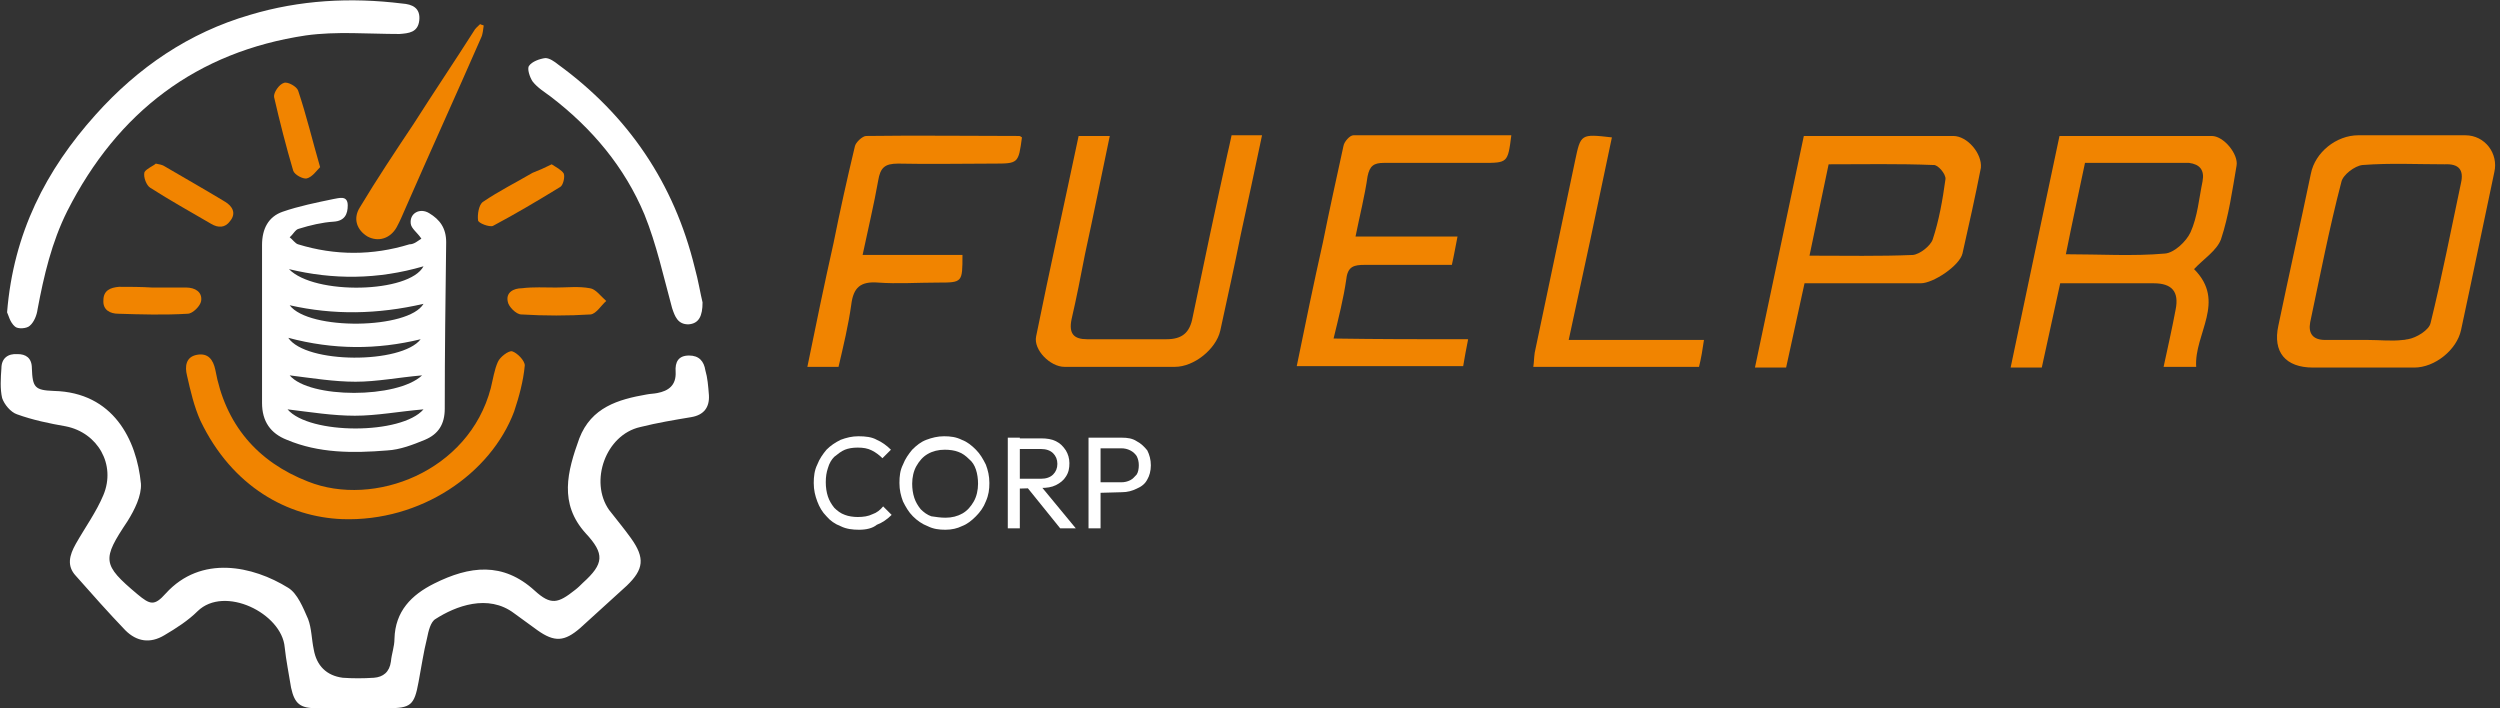
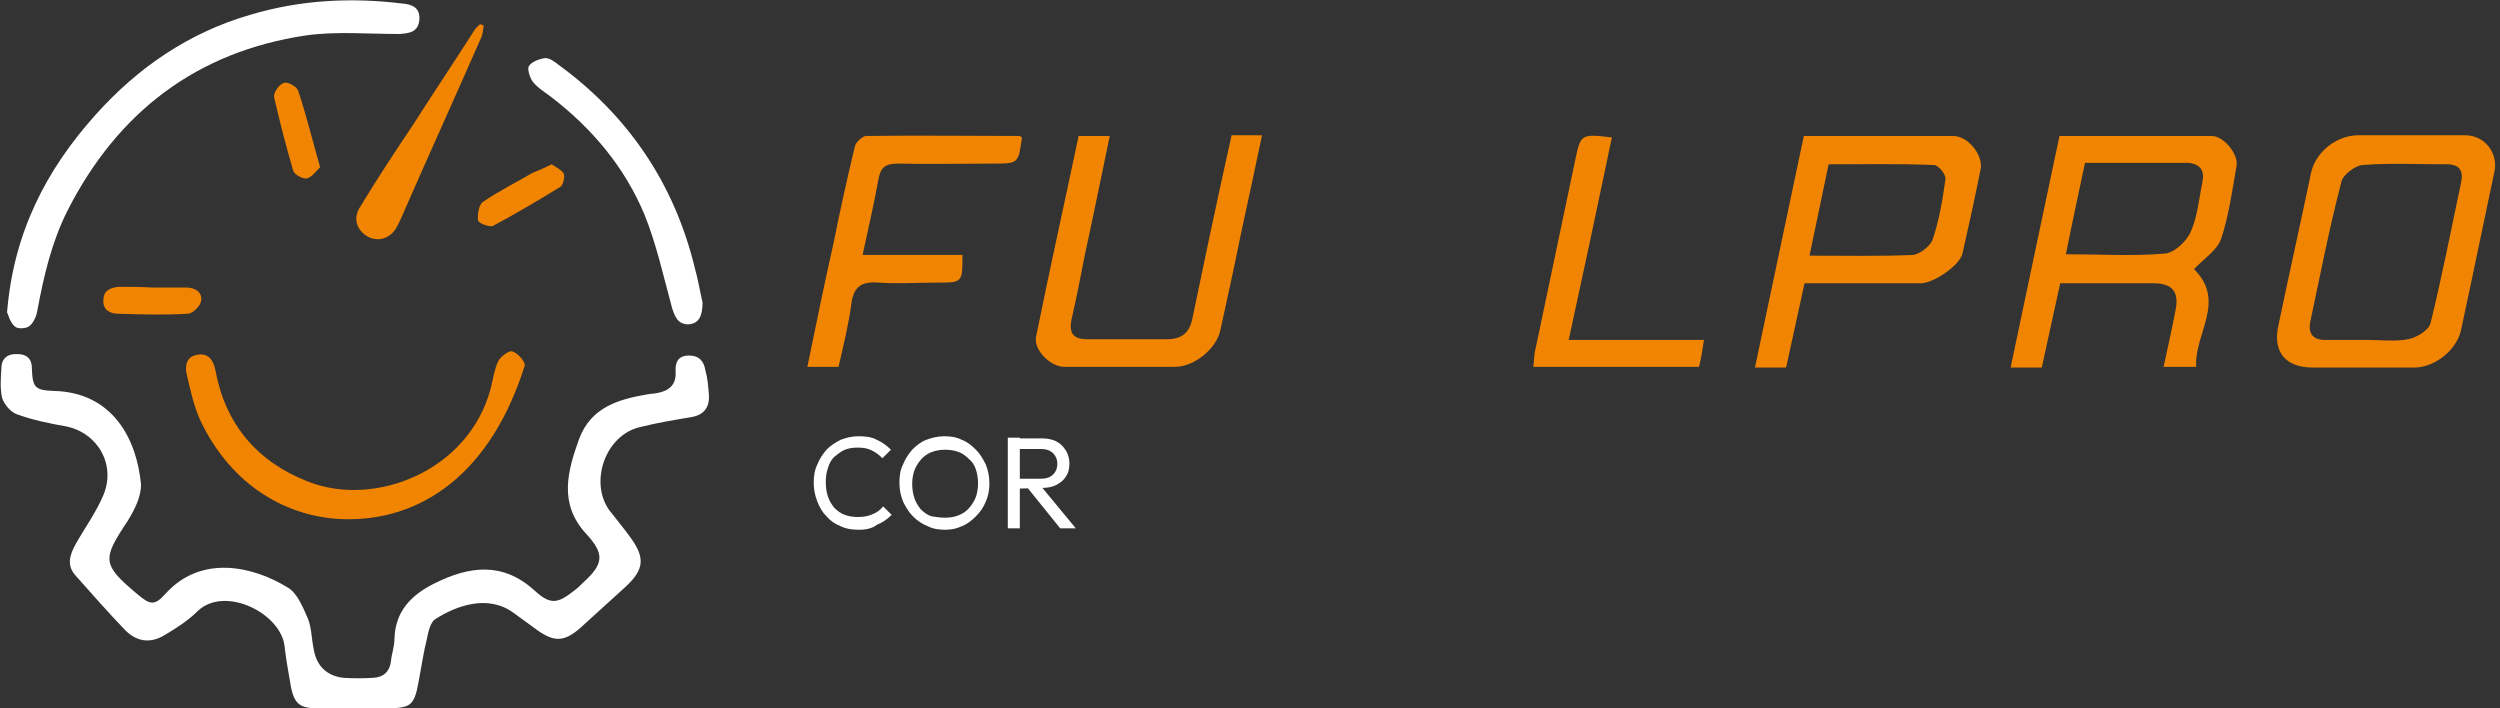
<svg xmlns="http://www.w3.org/2000/svg" version="1.1" id="Layer_1" x="0px" y="0px" viewBox="0 0 353 100" style="enable-background:new 0 0 353 100;" xml:space="preserve">
  <rect x="0" y="0" width="353" height="100" fill="#333333" stroke="none" />
  <style type="text/css">
	.st0{fill:#FFFFFF;}
	.st1{fill:#F18400;}
</style>
  <path class="st0" d="M100.1,55.8c0.1,1.7-0.7,2.8-2.5,3.1c-2.4,0.4-4.8,0.8-7.2,1.4C85.5,61.4,83.2,68,86,72c1,1.3,2.1,2.6,3.1,4  c2,2.8,1.8,4.4-0.6,6.7c-2.2,2-4.4,4-6.6,6c-2.2,1.9-3.6,2-6,0.3c-1.1-0.8-2.2-1.6-3.3-2.4c-3.7-2.8-8.3-1-11.1,0.8  c-0.7,0.4-1,1.7-1.2,2.7c-0.5,2-0.8,4.1-1.2,6.2c-0.6,3.3-1.1,3.7-4.4,3.7c-3.3,0-6.7,0-10,0c-2.3,0-3.1-0.6-3.6-2.9  c-0.3-1.9-0.7-3.8-0.9-5.7c-0.4-4.8-8.5-8.8-12.3-5.1c-1.3,1.3-3,2.4-4.7,3.4c-2,1.2-3.9,0.9-5.5-0.7c-2.4-2.5-4.7-5.1-7-7.7  c-1.3-1.4-0.9-2.9,0-4.5c1.3-2.3,2.9-4.5,3.9-6.9c1.8-4.3-0.8-8.8-5.3-9.7c-2.3-0.4-4.7-0.9-6.9-1.7c-0.9-0.3-1.8-1.4-2.1-2.3  C0,54.9,0.1,53.4,0.2,52c0-1.4,0.9-2.1,2.3-2c1.1,0,2,0.5,2,2c0.1,2.7,0.4,3.1,3.1,3.2c8.4,0.2,11.7,6.9,12.3,13.1  C20,70,19,72,18,73.6c-3.6,5.4-3.6,6.1,1.4,10.3c1.8,1.5,2.4,1.7,4-0.1c5-5.5,12.3-3.9,17.3-0.8c1.3,0.8,2.1,2.8,2.8,4.4  c0.5,1.3,0.5,2.9,0.8,4.3c0.4,2.3,1.8,3.7,4.1,4c1.4,0.1,2.9,0.1,4.4,0c1.3-0.1,2.2-0.8,2.4-2.3c0.1-1.1,0.5-2.1,0.5-3.2  c0.1-3.9,2.4-6.2,5.6-7.8c5-2.5,9.7-3.1,14.2,1c2.3,2.1,3.3,1.8,5.7-0.1c0.4-0.3,0.8-0.7,1.1-1c3-2.7,3.1-4.1,0.4-7  c-3.8-4.2-2.6-8.7-0.9-13.4c1.7-4.4,5.5-5.5,9.5-6.2c0.5-0.1,1-0.1,1.5-0.2c1.6-0.3,2.7-1.1,2.6-3c-0.1-1.4,0.4-2.3,1.9-2.3  c1.4,0,2.1,0.8,2.3,2.1C99.9,53.3,100,54.5,100.1,55.8z" />
-   <path class="st0" d="M59.5,33.7c-0.6-0.9-1.4-1.4-1.5-2.1c-0.2-1.5,1.3-2.3,2.6-1.5c1.5,0.9,2.4,2.1,2.4,4.1  c-0.1,7.8-0.2,15.6-0.2,23.5c0,2.2-0.9,3.6-2.8,4.4c-1.7,0.7-3.5,1.4-5.3,1.5C49.8,64,45,64,40.5,62.1c-2.3-0.9-3.5-2.6-3.5-5.2  c0-7.4,0-14.9,0-22.3c0-2.3,0.9-4,2.9-4.7c2.3-0.8,4.8-1.3,7.2-1.8c0.7-0.1,2-0.6,2,0.9c0,1.2-0.4,2.2-2,2.3c-1.6,0.1-3.3,0.5-4.9,1  c-0.5,0.1-0.8,0.8-1.3,1.2c0.4,0.3,0.8,0.9,1.2,1c5.2,1.6,10.5,1.6,15.7,0C58.5,34.5,59,34,59.5,33.7z M59.8,57.8  c-3.5,0.3-6.6,0.9-9.7,0.9c-3.1,0-6.2-0.5-9.5-0.9C43.7,61.4,56.7,61.4,59.8,57.8z M40.8,38c3.6,3.7,17,3.4,19-0.4  C53.3,39.5,47,39.5,40.8,38z M59.4,47.9c-6.2,1.5-12.3,1.5-18.7-0.2C43.2,51.4,56.7,51.4,59.4,47.9z M40.9,43.1  c2.7,3.6,16.8,3.4,18.9-0.2C53.3,44.4,47.1,44.5,40.9,43.1z M59.6,53c-3.4,0.3-6.4,0.9-9.4,0.9s-6.1-0.5-9.3-0.9  C43.7,56.3,56.1,56.3,59.6,53z" />
  <path class="st0" d="M1,44.1C1.9,32.9,6.5,24,13.5,16.2c6-6.7,13.2-11.6,21.8-14.1c7-2.1,14.2-2.5,21.5-1.6c1.4,0.1,2.6,0.6,2.4,2.4  c-0.2,1.7-1.5,1.8-2.8,1.9C52,4.8,47.5,4.4,43.2,5C27.8,7.3,16.6,15.8,9.5,29.8c-2.2,4.4-3.3,9.1-4.2,13.9c-0.1,0.8-0.5,1.8-1.1,2.3  c-0.4,0.4-1.7,0.5-2.1,0.1C1.4,45.5,1.2,44.5,1,44.1z" />
-   <path class="st1" d="M48.3,73.3c-7.6-0.3-15.5-4.5-20-13.9c-0.9-2-1.4-4.2-1.9-6.4c-0.3-1.2-0.2-2.6,1.4-2.9  c1.6-0.3,2.3,0.7,2.6,2.1c1.4,7.7,5.9,13,13.1,15.8c9.3,3.7,22.7-1.4,25.8-13.2c0.3-1.2,0.5-2.6,1-3.7c0.3-0.7,1.5-1.6,2-1.5  c0.7,0.2,1.8,1.3,1.8,2c-0.2,2.2-0.8,4.4-1.5,6.5C69.3,66.9,59.4,73.7,48.3,73.3z" />
+   <path class="st1" d="M48.3,73.3c-7.6-0.3-15.5-4.5-20-13.9c-0.9-2-1.4-4.2-1.9-6.4c-0.3-1.2-0.2-2.6,1.4-2.9  c1.6-0.3,2.3,0.7,2.6,2.1c1.4,7.7,5.9,13,13.1,15.8c9.3,3.7,22.7-1.4,25.8-13.2c0.3-1.2,0.5-2.6,1-3.7c0.3-0.7,1.5-1.6,2-1.5  c0.7,0.2,1.8,1.3,1.8,2C69.3,66.9,59.4,73.7,48.3,73.3z" />
  <path class="st0" d="M99.2,42.7c0,1.9-0.5,3-2,3.1c-1.5,0-1.9-1.1-2.3-2.3c-1.2-4.4-2.2-9-3.9-13.2c-2.8-6.7-7.4-12.2-13.3-16.7  c-0.8-0.6-1.8-1.2-2.5-2.1c-0.4-0.6-0.8-1.8-0.5-2.2c0.4-0.6,1.5-1,2.3-1.1c0.6,0,1.3,0.5,1.8,0.9c9.9,7.2,16.4,16.8,19.3,28.7  C98.6,39.6,98.9,41.5,99.2,42.7z" />
  <path class="st1" d="M68.3,3.6c-0.1,0.6-0.1,1.2-0.4,1.8c-3.5,8-7.1,15.9-10.6,23.9c-0.4,0.9-0.8,1.9-1.3,2.8  c-0.9,1.6-2.6,2.1-4.1,1.3c-1.5-0.9-2.1-2.5-1.1-4.1c2.4-4,5-7.9,7.6-11.8c2.8-4.4,5.7-8.7,8.5-13.1c0.2-0.4,0.6-0.7,0.9-1  C67.9,3.5,68.1,3.5,68.3,3.6z" />
  <path class="st1" d="M45.2,23.6c-0.5,0.5-1.1,1.4-1.9,1.6c-0.5,0.1-1.7-0.5-1.9-1.1c-1-3.4-1.9-6.9-2.7-10.4c-0.1-0.6,0.7-1.8,1.4-2  c0.5-0.2,1.8,0.5,2,1.1C43.3,16.4,44.1,19.8,45.2,23.6z" />
-   <path class="st1" d="M22,23.1c0.6,0.1,0.9,0.2,1.1,0.3c2.9,1.7,5.9,3.4,8.7,5.1c1,0.6,1.6,1.6,0.7,2.7c-0.7,1-1.7,1-2.7,0.4  c-2.9-1.7-5.8-3.3-8.6-5.1c-0.5-0.3-1-1.5-0.8-2.2C20.7,23.8,21.7,23.4,22,23.1z" />
  <path class="st1" d="M77.9,23.2c0.6,0.4,1.4,0.8,1.7,1.3c0.2,0.5-0.1,1.7-0.5,1.9c-3.1,1.9-6.3,3.8-9.5,5.5  c-0.5,0.2-2.1-0.4-2.1-0.8c-0.1-0.8,0.1-2.2,0.7-2.6c2.2-1.5,4.6-2.7,7-4.1C76,24.1,76.9,23.7,77.9,23.2z" />
  <path class="st1" d="M21.5,40.6c1.6,0,3.2,0,4.8,0c1.2,0,2.3,0.6,2.1,1.9c-0.1,0.7-1.2,1.8-1.9,1.8c-3.3,0.2-6.6,0.1-9.8,0  c-1.1,0-2.2-0.5-2.1-1.9c0-1.4,1-1.8,2.2-1.9C18.3,40.5,19.9,40.5,21.5,40.6z" />
-   <path class="st1" d="M78.5,40.6c1.6,0,3.2-0.2,4.8,0.1c0.8,0.1,1.5,1.1,2.3,1.8c-0.7,0.6-1.4,1.8-2.2,1.9c-3.2,0.2-6.5,0.2-9.8,0  c-0.7,0-1.8-1.1-1.9-1.8c-0.3-1.3,0.8-1.9,2-1.9C75.3,40.5,76.9,40.6,78.5,40.6z" />
  <path class="st1" d="M275.8,19.2c-6.9,0-13.9,0-21.1,0c-2.3,11-4.6,21.7-6.9,32.7c1.6,0,2.9,0,4.4,0c0.9-4,1.7-7.9,2.6-11.9  c5.7,0,11,0,16.4,0c1.8,0,5.5-2.5,5.9-4.2c0.9-4,1.8-8,2.6-12.1C279.9,21.7,277.8,19.2,275.8,19.2z M274.7,25.3  c-0.4,2.9-0.9,5.8-1.8,8.5c-0.3,0.9-1.8,2.1-2.8,2.2c-4.7,0.2-9.4,0.1-14.6,0.1c0.9-4.4,1.8-8.5,2.7-12.9c5,0,9.9-0.1,14.8,0.1  C273.6,23.2,274.8,24.6,274.7,25.3z" />
-   <path class="st1" d="M207.3,47.9c-0.3,1.5-0.5,2.6-0.7,3.8c-7.8,0-15.6,0-23.5,0c1.2-5.9,2.4-11.7,3.7-17.5c0.9-4.5,1.9-9,2.9-13.6  c0.1-0.6,0.9-1.5,1.4-1.5c7.4,0,14.8,0,22.3,0c-0.5,3.9-0.5,3.9-4.1,3.9c-4.6,0-9.3,0-13.9,0c-1.4,0-2,0.4-2.3,1.9  c-0.4,2.8-1.1,5.5-1.7,8.5c4.8,0,9.5,0,14.4,0c-0.3,1.5-0.5,2.7-0.8,4c-4.2,0-8.2,0-12.3,0c-1.5,0-2.4,0.2-2.6,2  c-0.4,2.8-1.1,5.5-1.8,8.4C194.6,47.9,200.8,47.9,207.3,47.9z" />
  <path class="st1" d="M152.3,19.2c1.5,0,2.8,0,4.4,0c-1.2,5.7-2.3,11.2-3.5,16.7c-0.6,3.1-1.2,6.2-1.9,9.2c-0.4,2,0.3,2.8,2.2,2.8  c3.7,0,7.4,0,11.2,0c2.2,0,3.3-0.9,3.7-3.1c1.6-7.7,3.2-15.3,4.9-23c0.2-0.9,0.4-1.7,0.6-2.7c1.4,0,2.7,0,4.3,0c-1,4.8-2,9.4-3,14  c-0.9,4.5-1.9,9-2.9,13.6c-0.6,2.6-3.7,5.1-6.4,5.1c-5.2,0-10.4,0-15.6,0c-2,0-4.4-2.4-4-4.3C148.2,38.1,150.3,28.7,152.3,19.2z" />
  <path class="st1" d="M121.8,36c5.1,0,9.6,0,14.1,0c0,3.9,0,3.9-3.5,3.9c-2.8,0-5.7,0.2-8.4,0c-2.5-0.2-3.5,0.7-3.8,3.1  c-0.4,2.9-1.1,5.8-1.8,8.8c-1.4,0-2.8,0-4.4,0c1.2-5.9,2.4-11.7,3.7-17.5c0.9-4.5,1.9-9,3-13.6c0.1-0.6,1.1-1.5,1.6-1.5  c7.2-0.1,14.4,0,21.6,0c0.1,0,0.3,0.1,0.4,0.2c-0.5,3.7-0.5,3.7-4.1,3.7c-4.5,0-8.9,0.1-13.4,0c-1.9,0-2.5,0.6-2.8,2.4  C123.4,28.9,122.6,32.2,121.8,36z" />
  <path class="st1" d="M227.6,19.4c-2,9.6-4,19-6.1,28.6c6.4,0,12.6,0,19.1,0c-0.2,1.4-0.4,2.6-0.7,3.8c-7.8,0-15.4,0-23.4,0  c0.1-0.6,0.1-1.3,0.2-2c1.9-9,3.8-18.1,5.7-27.1C223.2,18.9,223.2,18.9,227.6,19.4z" />
  <path class="st1" d="M312.3,19.2c-7.1,0-14.2,0-21.5,0c-2.3,10.9-4.6,21.7-6.9,32.7c1.6,0,2.9,0,4.4,0c0.9-4,1.7-7.9,2.6-11.9  c4.6,0,8.9,0,13.2,0c2.6,0,3.6,1.2,3.1,3.7c-0.5,2.7-1.1,5.3-1.7,8.1c1.5,0,2.9,0,4.6,0c-0.3-4.7,4.3-9.2-0.3-13.8  c1.3-1.4,3.2-2.6,3.8-4.2c1.1-3.3,1.6-6.9,2.2-10.4C316.1,21.8,314,19.2,312.3,19.2z M311,25.6c-0.5,2.4-0.7,5-1.7,7.2  c-0.6,1.3-2.3,2.9-3.6,3c-4.5,0.4-9.1,0.1-14,0.1c0.9-4.5,1.8-8.6,2.7-12.9c5,0,9.8,0,14.7,0C310.6,23.2,311.3,24,311,25.6z" />
  <path class="st1" d="M348.1,19.1c-5,0-10.1,0-15.1,0c-3.1,0-6.1,2.4-6.7,5.4c-1.5,7.2-3.1,14.3-4.6,21.5c-0.8,3.7,1,5.9,4.9,5.9  c2.3,0,4.6,0,6.9,0c2.5,0,5,0,7.4,0c2.9,0,6-2.5,6.6-5.3c1.6-7.4,3.1-14.8,4.7-22.3C352.8,21.7,350.9,19.1,348.1,19.1z M347.5,25.8  c-1.4,6.6-2.7,13.3-4.3,19.8c-0.2,1-2,2.1-3.2,2.3c-0.2,0-0.4,0.1-0.7,0.1c-1.6,0.2-3.3,0-5,0c-2,0-4,0-6,0c-1.7,0-2.4-0.9-2.1-2.5  c1.4-6.6,2.7-13.3,4.4-19.8c0.2-1,1.9-2.3,3-2.4c3.9-0.3,7.7-0.1,11.6-0.1C347.2,23.1,347.9,24,347.5,25.8z" />
  <path class="st0" d="M121.3,74.8c-0.9,0-1.8-0.1-2.6-0.5c-0.8-0.3-1.5-0.8-2-1.4c-0.6-0.6-1-1.3-1.3-2.1c-0.3-0.8-0.5-1.6-0.5-2.6  c0-0.9,0.1-1.8,0.5-2.6c0.3-0.8,0.8-1.5,1.3-2.1c0.6-0.6,1.2-1,2-1.4c0.8-0.3,1.6-0.5,2.5-0.5c1,0,1.9,0.1,2.6,0.5  c0.7,0.3,1.4,0.8,2,1.4l-1.2,1.2c-0.4-0.4-0.9-0.8-1.5-1.1s-1.2-0.4-2-0.4c-0.7,0-1.3,0.1-1.8,0.3s-1,0.6-1.5,1  c-0.4,0.4-0.7,0.9-0.9,1.6c-0.2,0.6-0.3,1.2-0.3,2c0,0.7,0.1,1.4,0.3,2c0.2,0.6,0.5,1.1,0.9,1.6c0.4,0.4,0.9,0.8,1.5,1  c0.5,0.2,1.2,0.3,1.8,0.3c0.8,0,1.5-0.1,2.1-0.4c0.6-0.2,1.1-0.6,1.5-1.1l1.2,1.2c-0.6,0.6-1.3,1.1-2.1,1.4  C123.2,74.6,122.3,74.8,121.3,74.8z" />
  <path class="st0" d="M133.5,74.8c-0.9,0-1.7-0.1-2.5-0.5c-0.8-0.3-1.5-0.8-2.1-1.4s-1-1.3-1.4-2.1c-0.3-0.8-0.5-1.6-0.5-2.6  s0.1-1.8,0.5-2.6c0.3-0.8,0.8-1.5,1.3-2.1c0.6-0.6,1.2-1.1,2-1.4c0.8-0.3,1.6-0.5,2.5-0.5s1.7,0.1,2.5,0.5c0.8,0.3,1.4,0.8,2,1.4  c0.6,0.6,1,1.3,1.4,2.1c0.3,0.8,0.5,1.6,0.5,2.6c0,0.9-0.1,1.7-0.5,2.6c-0.3,0.8-0.8,1.5-1.4,2.1c-0.6,0.6-1.2,1.1-2,1.4  C135.2,74.6,134.4,74.8,133.5,74.8z M133.5,73.1c0.9,0,1.7-0.2,2.4-0.6s1.2-1,1.6-1.7c0.4-0.7,0.6-1.6,0.6-2.5c0-0.7-0.1-1.4-0.3-2  s-0.5-1.1-1-1.5c-0.4-0.4-0.9-0.8-1.5-1c-0.5-0.2-1.2-0.3-1.9-0.3c-0.9,0-1.7,0.2-2.4,0.6s-1.2,1-1.6,1.7c-0.4,0.7-0.6,1.6-0.6,2.5  c0,0.7,0.1,1.4,0.3,2s0.5,1.1,0.9,1.6c0.4,0.4,0.9,0.8,1.5,1C132.2,73,132.8,73.1,133.5,73.1z" />
  <path class="st0" d="M142.3,74.6V61.8h1.7v12.8H142.3z M143.5,69v-1.4h3.5c0.7,0,1.3-0.2,1.7-0.6s0.6-0.9,0.6-1.5s-0.2-1.1-0.6-1.5  c-0.4-0.4-1-0.6-1.7-0.6h-3.5v-1.5h3.5c0.8,0,1.5,0.1,2.1,0.4c0.6,0.3,1,0.7,1.4,1.3c0.3,0.5,0.5,1.1,0.5,1.8s-0.1,1.3-0.5,1.9  c-0.3,0.5-0.8,0.9-1.4,1.2c-0.6,0.3-1.3,0.4-2.1,0.4L143.5,69L143.5,69z M149.7,74.6l-4.6-5.7l1.6-0.6l5.2,6.3  C151.9,74.6,149.7,74.6,149.7,74.6z" />
-   <path class="st0" d="M153.7,74.6V61.8h1.7v12.8H153.7z M154.8,69.6v-1.5h3.5c0.5,0,0.9-0.1,1.3-0.3s0.6-0.5,0.9-0.8  c0.2-0.3,0.3-0.8,0.3-1.3s-0.1-0.9-0.3-1.3c-0.2-0.3-0.5-0.6-0.9-0.8s-0.8-0.3-1.3-0.3h-3.5v-1.5h3.6c0.8,0,1.5,0.1,2.1,0.5  c0.6,0.3,1.1,0.8,1.5,1.3c0.3,0.6,0.5,1.3,0.5,2.1s-0.2,1.5-0.5,2c-0.3,0.6-0.8,1-1.5,1.3c-0.6,0.3-1.3,0.5-2.1,0.5L154.8,69.6  L154.8,69.6z" />
</svg>